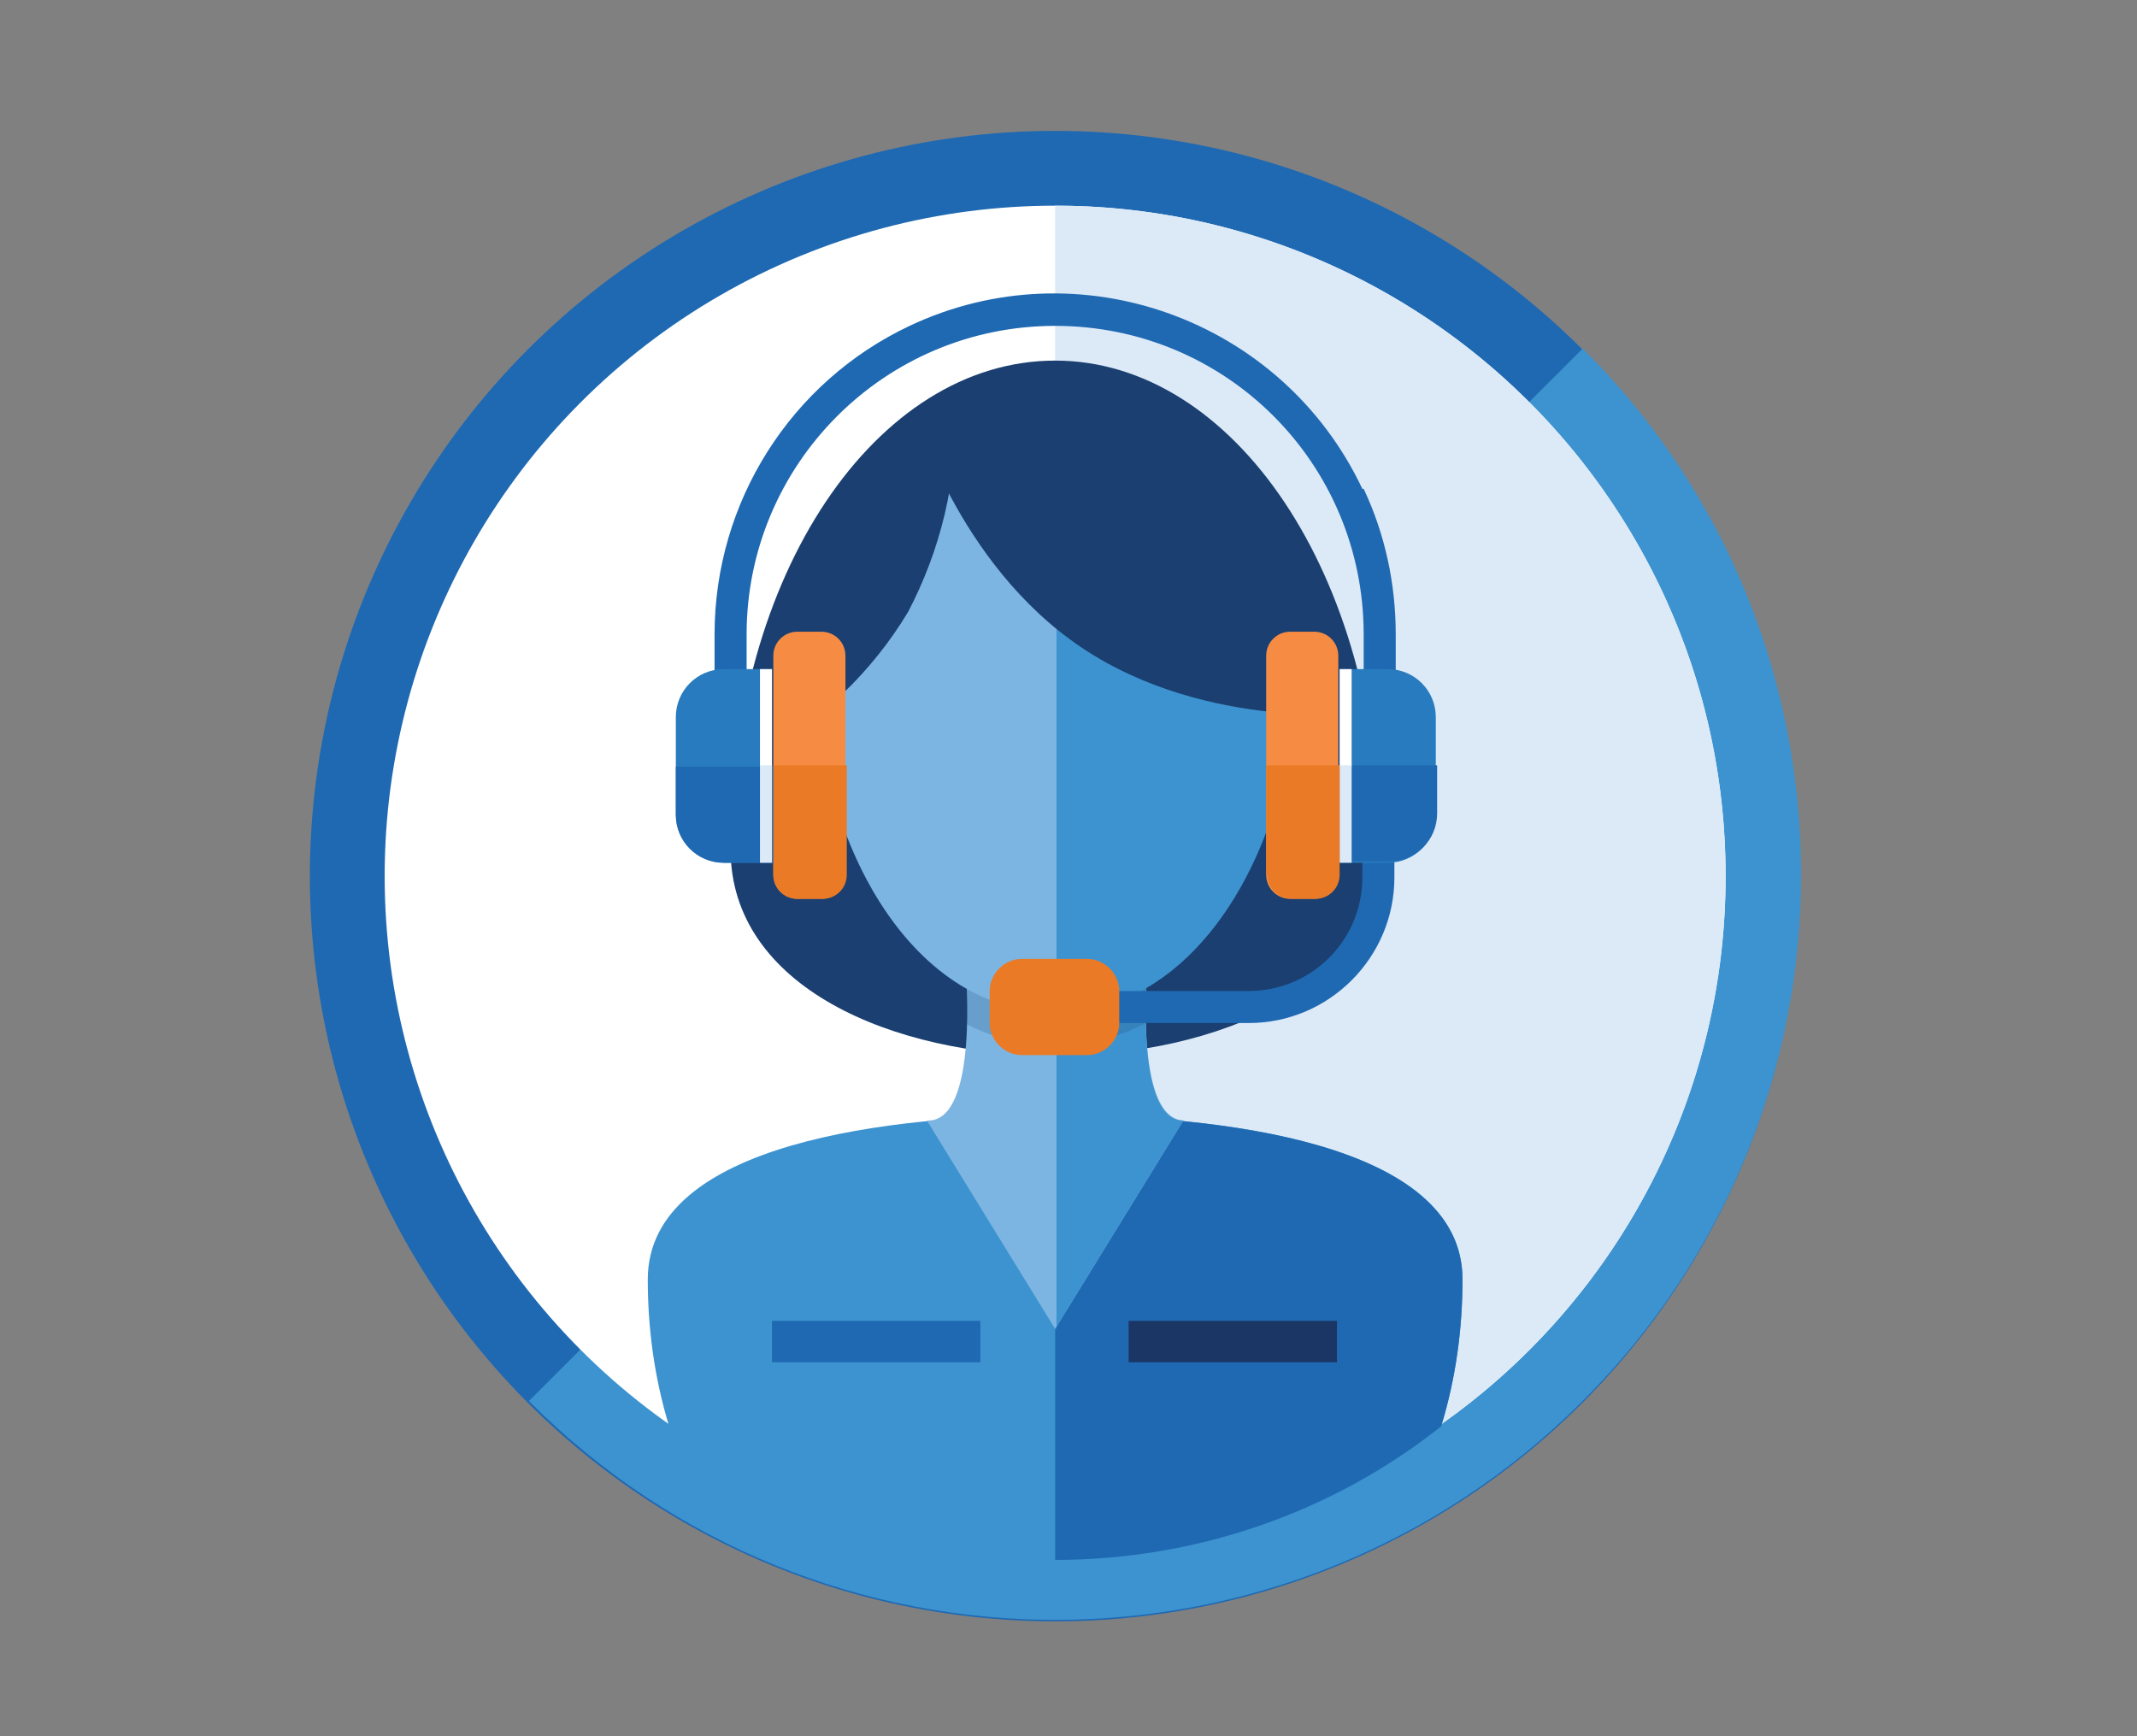
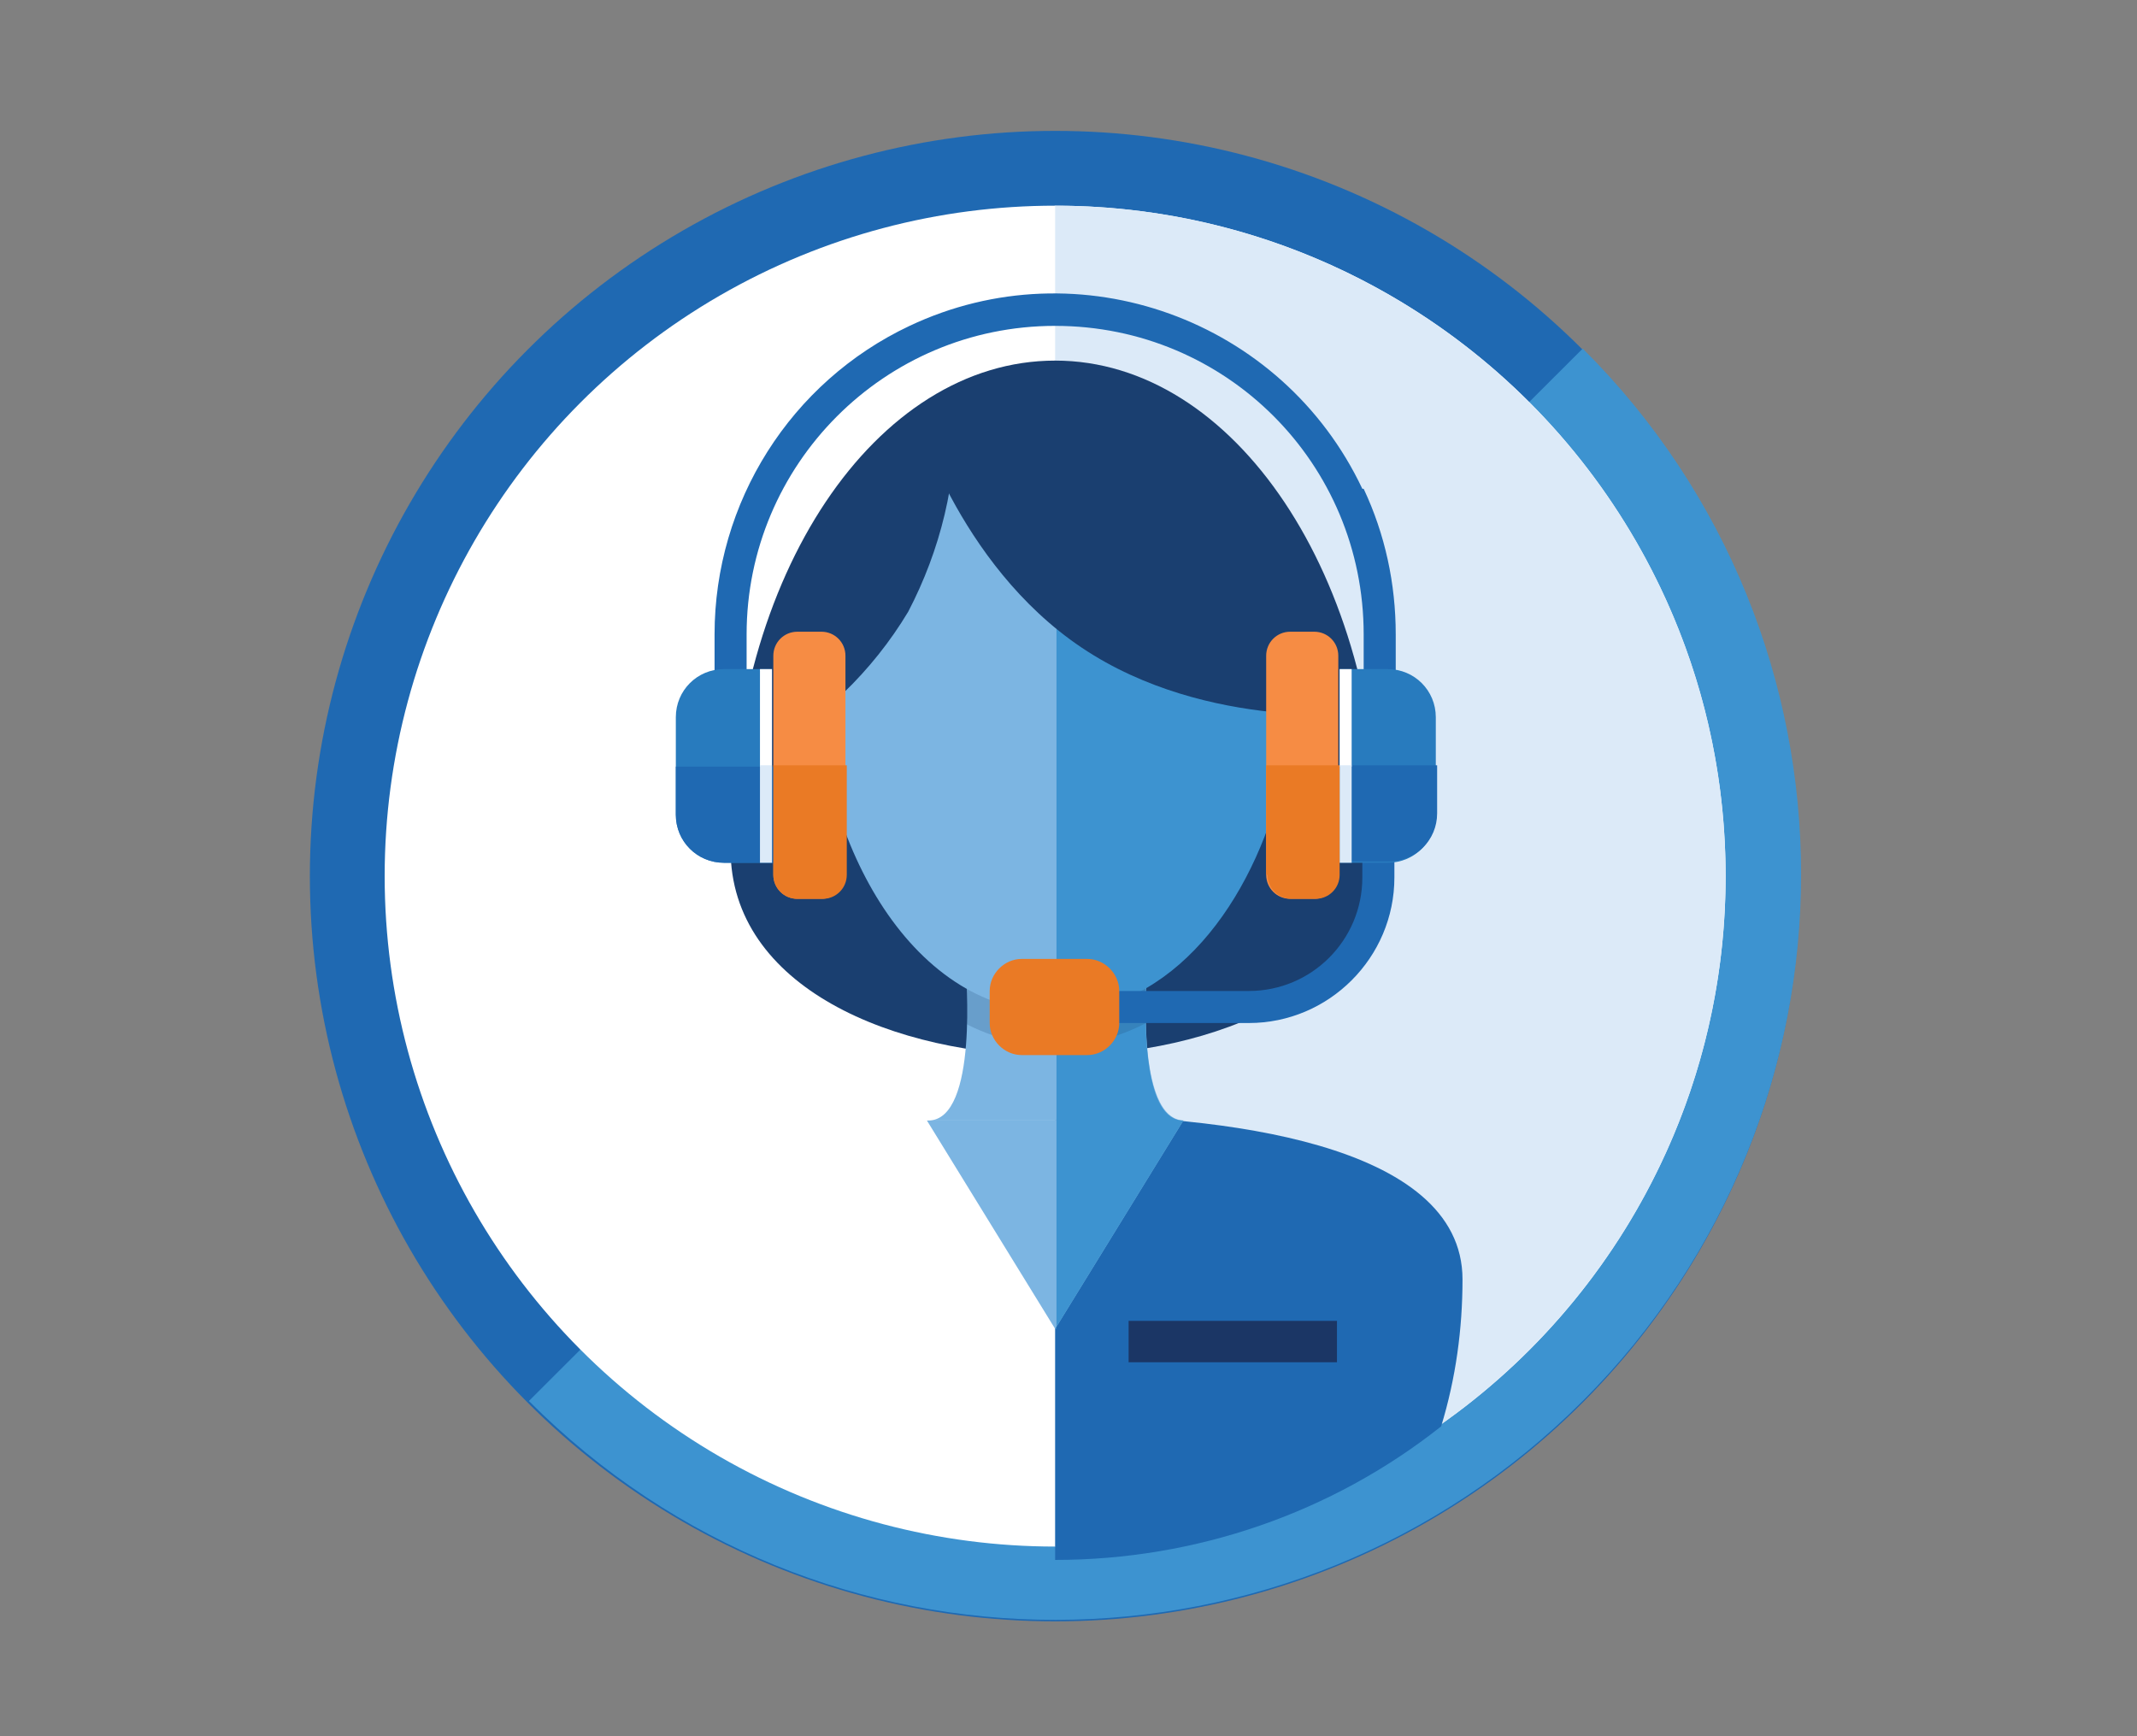
<svg xmlns="http://www.w3.org/2000/svg" id="Layer_1" version="1.1" viewBox="0 0 160 130">
  <rect x="0" y="0" width="160" height="130" fill="#808080" stroke="none" />
  <defs>
    <style>
      .st0 {
        fill: #dceaf8;
      }

      .st1 {
        fill: #1f69b2;
      }

      .st2 {
        fill: #ea7a25;
      }

      .st3 {
        fill: #f68c44;
      }

      .st4 {
        fill: #1a3f70;
      }

      .st5 {
        fill: #7cb5e2;
      }

      .st6 {
        fill: #fff;
      }

      .st7 {
        fill: #287bbe;
      }

      .st8 {
        fill: #3d93d0;
      }

      .st9 {
        opacity: .2;
      }

      .st10 {
        fill: #1b3665;
      }
    </style>
  </defs>
  <circle id="Ellipse_248" class="st1" cx="79" cy="65.6" r="55.8" />
  <path id="Path_807" class="st8" d="M118.5,26.1c21.8,21.7,21.8,57,0,78.8h0c-21.8,21.8-57.1,21.9-78.9,0L118.5,26.1Z" />
  <circle id="Ellipse_249" class="st6" cx="79" cy="65.6" r="50.2" />
  <path id="Path_808" class="st0" d="M79,15.4c27.7,0,50.2,22.5,50.2,50.2s-22.5,50.2-50.2,50.2V15.4Z" />
  <g>
    <g id="Group_3855">
-       <path id="Path_1425" class="st8" d="M79,83.5c-12.1,0-30.5,2-30.5,12.3,0,3.7.5,7.4,1.6,11,17,13.3,40.8,13.3,57.8,0,1.1-3.6,1.6-7.3,1.6-11,0-10.3-18.4-12.3-30.5-12.3Z" />
      <path id="Path_1426" class="st1" d="M79,83.5v33.3c10.5,0,20.7-3.5,28.9-10,1.1-3.6,1.6-7.3,1.6-11,0-10.3-18.4-12.3-30.5-12.3Z" />
      <path id="Path_1427" class="st4" d="M103.3,63.6c0,20.6-48.6,20.6-48.6,0s10.9-36.6,24.3-36.6,24.3,16.1,24.3,36.6Z" />
      <g id="Group_3757">
        <path id="Path_1428" class="st5" d="M85.9,72.6l-6.8.6-6.8-.6s1,11.3-2.8,11.3h19.2c-3.8,0-2.8-11.3-2.8-11.3Z" />
        <path id="Path_1429" class="st5" d="M79,75.8c11.2,0,17.8-13.6,17.8-24.8s-6.6-18.3-17.8-18.3-17.8,7.1-17.8,18.3,6.6,24.8,17.8,24.8Z" />
        <path id="Path_1430" class="st5" d="M79,99.5l-9.6-15.6h19.2l-9.6,15.6Z" />
      </g>
      <path id="Path_1431" class="st8" d="M79,99.5l9.6-15.6c-2.9,0-2.9-6.9-2.8-9.9,7.1-4.1,11.1-14.3,11.1-23s-6.6-18.4-17.8-18.4v66.9h0Z" />
      <path id="Path_1432" class="st4" d="M102.4,53.4s-12,1.4-21.4-4.9-12.6-17.9-12.6-17.9c0,0,12-1.4,21.4,4.9,9.5,6.3,12.6,17.9,12.6,17.9Z" />
      <g id="Group_3758">
        <path id="Path_1433" class="st5" d="M62.7,61.4c-1.2.2-2.6-1.9-2.9-4.1-.4-2.3.4-3.8,1.6-4l1.3,8.1Z" />
        <path id="Path_1434" class="st8" d="M95.3,61.4c1.2.2,2.6-1.9,2.9-4.1.4-2.3-.4-3.8-1.6-4l-1.3,8.1Z" />
      </g>
      <path id="Path_1435" class="st4" d="M71.5,30.8c.2,5.2-1.1,10.4-3.5,15-2.7,4.5-6.5,8.1-11,10.7-.2-5.2,1.1-10.4,3.5-15,2.7-4.5,6.5-8.1,11-10.7Z" />
      <rect id="Rectangle_1686" class="st10" x="84.5" y="98.9" width="15.6" height="3.1" />
-       <rect id="Rectangle_1687" class="st1" x="57.8" y="98.9" width="15.6" height="3.1" />
      <g id="Group_3761" class="st9">
        <path id="Path_1438" class="st4" d="M72.2,76.6c2.1,1.1,4.4,1.7,6.8,1.7,2.4,0,4.7-.6,6.8-1.7,0-.9,0-1.8,0-2.6-4.2,2.4-9.3,2.4-13.5,0,0,.9,0,1.8,0,2.6Z" />
      </g>
    </g>
    <path id="Path_1115" class="st1" d="M93.5,76.6h-14.6v-2.4h14.6c4.7,0,8.5-3.8,8.5-8.5v-7.3h2.4v7.3c0,6-4.9,10.9-10.9,10.9Z" />
    <g id="Group_2980">
      <path id="Path_1116" class="st1" d="M102,36.6c-6-12.7-21.2-18.2-33.9-12.2-8.9,4.2-14.6,13.2-14.6,23.1v8.5h2.4v-8.5c0-12.7,10.3-23.1,23.1-23.1s23.1,10.3,23.1,23.1v8.5h2.4v-8.5c0-3.8-.8-7.5-2.4-10.9Z" />
    </g>
    <path id="Path_1123" class="st2" d="M74.1,76.6v-2.4c0-1.3,1.1-2.4,2.4-2.4h4.9c1.3,0,2.4,1.1,2.4,2.4v2.4c0,1.3-1.1,2.4-2.4,2.4h-4.9c-1.3,0-2.4-1.1-2.4-2.4Z" />
    <g>
      <path id="Path_1117" class="st7" d="M57.8,64.6h-3.6c-2,0-3.6-1.6-3.6-3.6v-7.3c0-2,1.6-3.6,3.6-3.6h3.6v14.6Z" />
      <path id="Path_1119" class="st3" d="M61.5,67.3h-1.8c-1,0-1.8-.8-1.8-1.8v-16.4c0-1,.8-1.8,1.8-1.8h1.8c1,0,1.8.8,1.8,1.8v16.4c0,1-.8,1.8-1.8,1.8Z" />
      <path id="Path_1121" class="st1" d="M57.8,64.6h-3.6c-2,0-3.6-1.6-3.6-3.6v-3.6h7.3v7.3Z" />
      <rect id="Rectangle_1580" class="st6" x="56.9" y="50.1" width=".9" height="7.3" />
      <rect id="Rectangle_1581" class="st0" x="56.9" y="57.3" width=".9" height="7.3" />
      <path id="Path_1125" class="st2" d="M61.5,67.3h-1.8c-1,0-1.8-.8-1.8-1.8v-8.2h5.5v8.2c0,1-.8,1.8-1.8,1.8Z" />
    </g>
    <g>
      <path id="Path_11171" data-name="Path_1117" class="st7" d="M100.3,50.1h3.6c2,0,3.6,1.6,3.6,3.6v7.3c0,2-1.6,3.6-3.6,3.6h-3.6v-14.6Z" />
      <path id="Path_11191" data-name="Path_1119" class="st3" d="M94.8,65.5v-16.4c0-1,.8-1.8,1.8-1.8h1.8c1,0,1.8.8,1.8,1.8v16.4c0,1-.8,1.8-1.8,1.8h-1.8c-1,0-1.8-.8-1.8-1.8Z" />
      <path id="Path_11211" data-name="Path_1121" class="st1" d="M100.3,57.3h7.3v3.6c0,2-1.6,3.6-3.6,3.6h-3.6v-7.3h0Z" />
      <rect id="Rectangle_15801" data-name="Rectangle_1580" class="st6" x="100.3" y="50.1" width=".9" height="7.3" />
      <rect id="Rectangle_15811" data-name="Rectangle_1581" class="st0" x="100.3" y="57.3" width=".9" height="7.3" />
      <path id="Path_11251" data-name="Path_1125" class="st2" d="M94.8,65.5v-8.2h5.5v8.2c0,1-.8,1.8-1.8,1.8h-1.8c-1,0-1.8-.8-1.8-1.8Z" />
    </g>
  </g>
</svg>